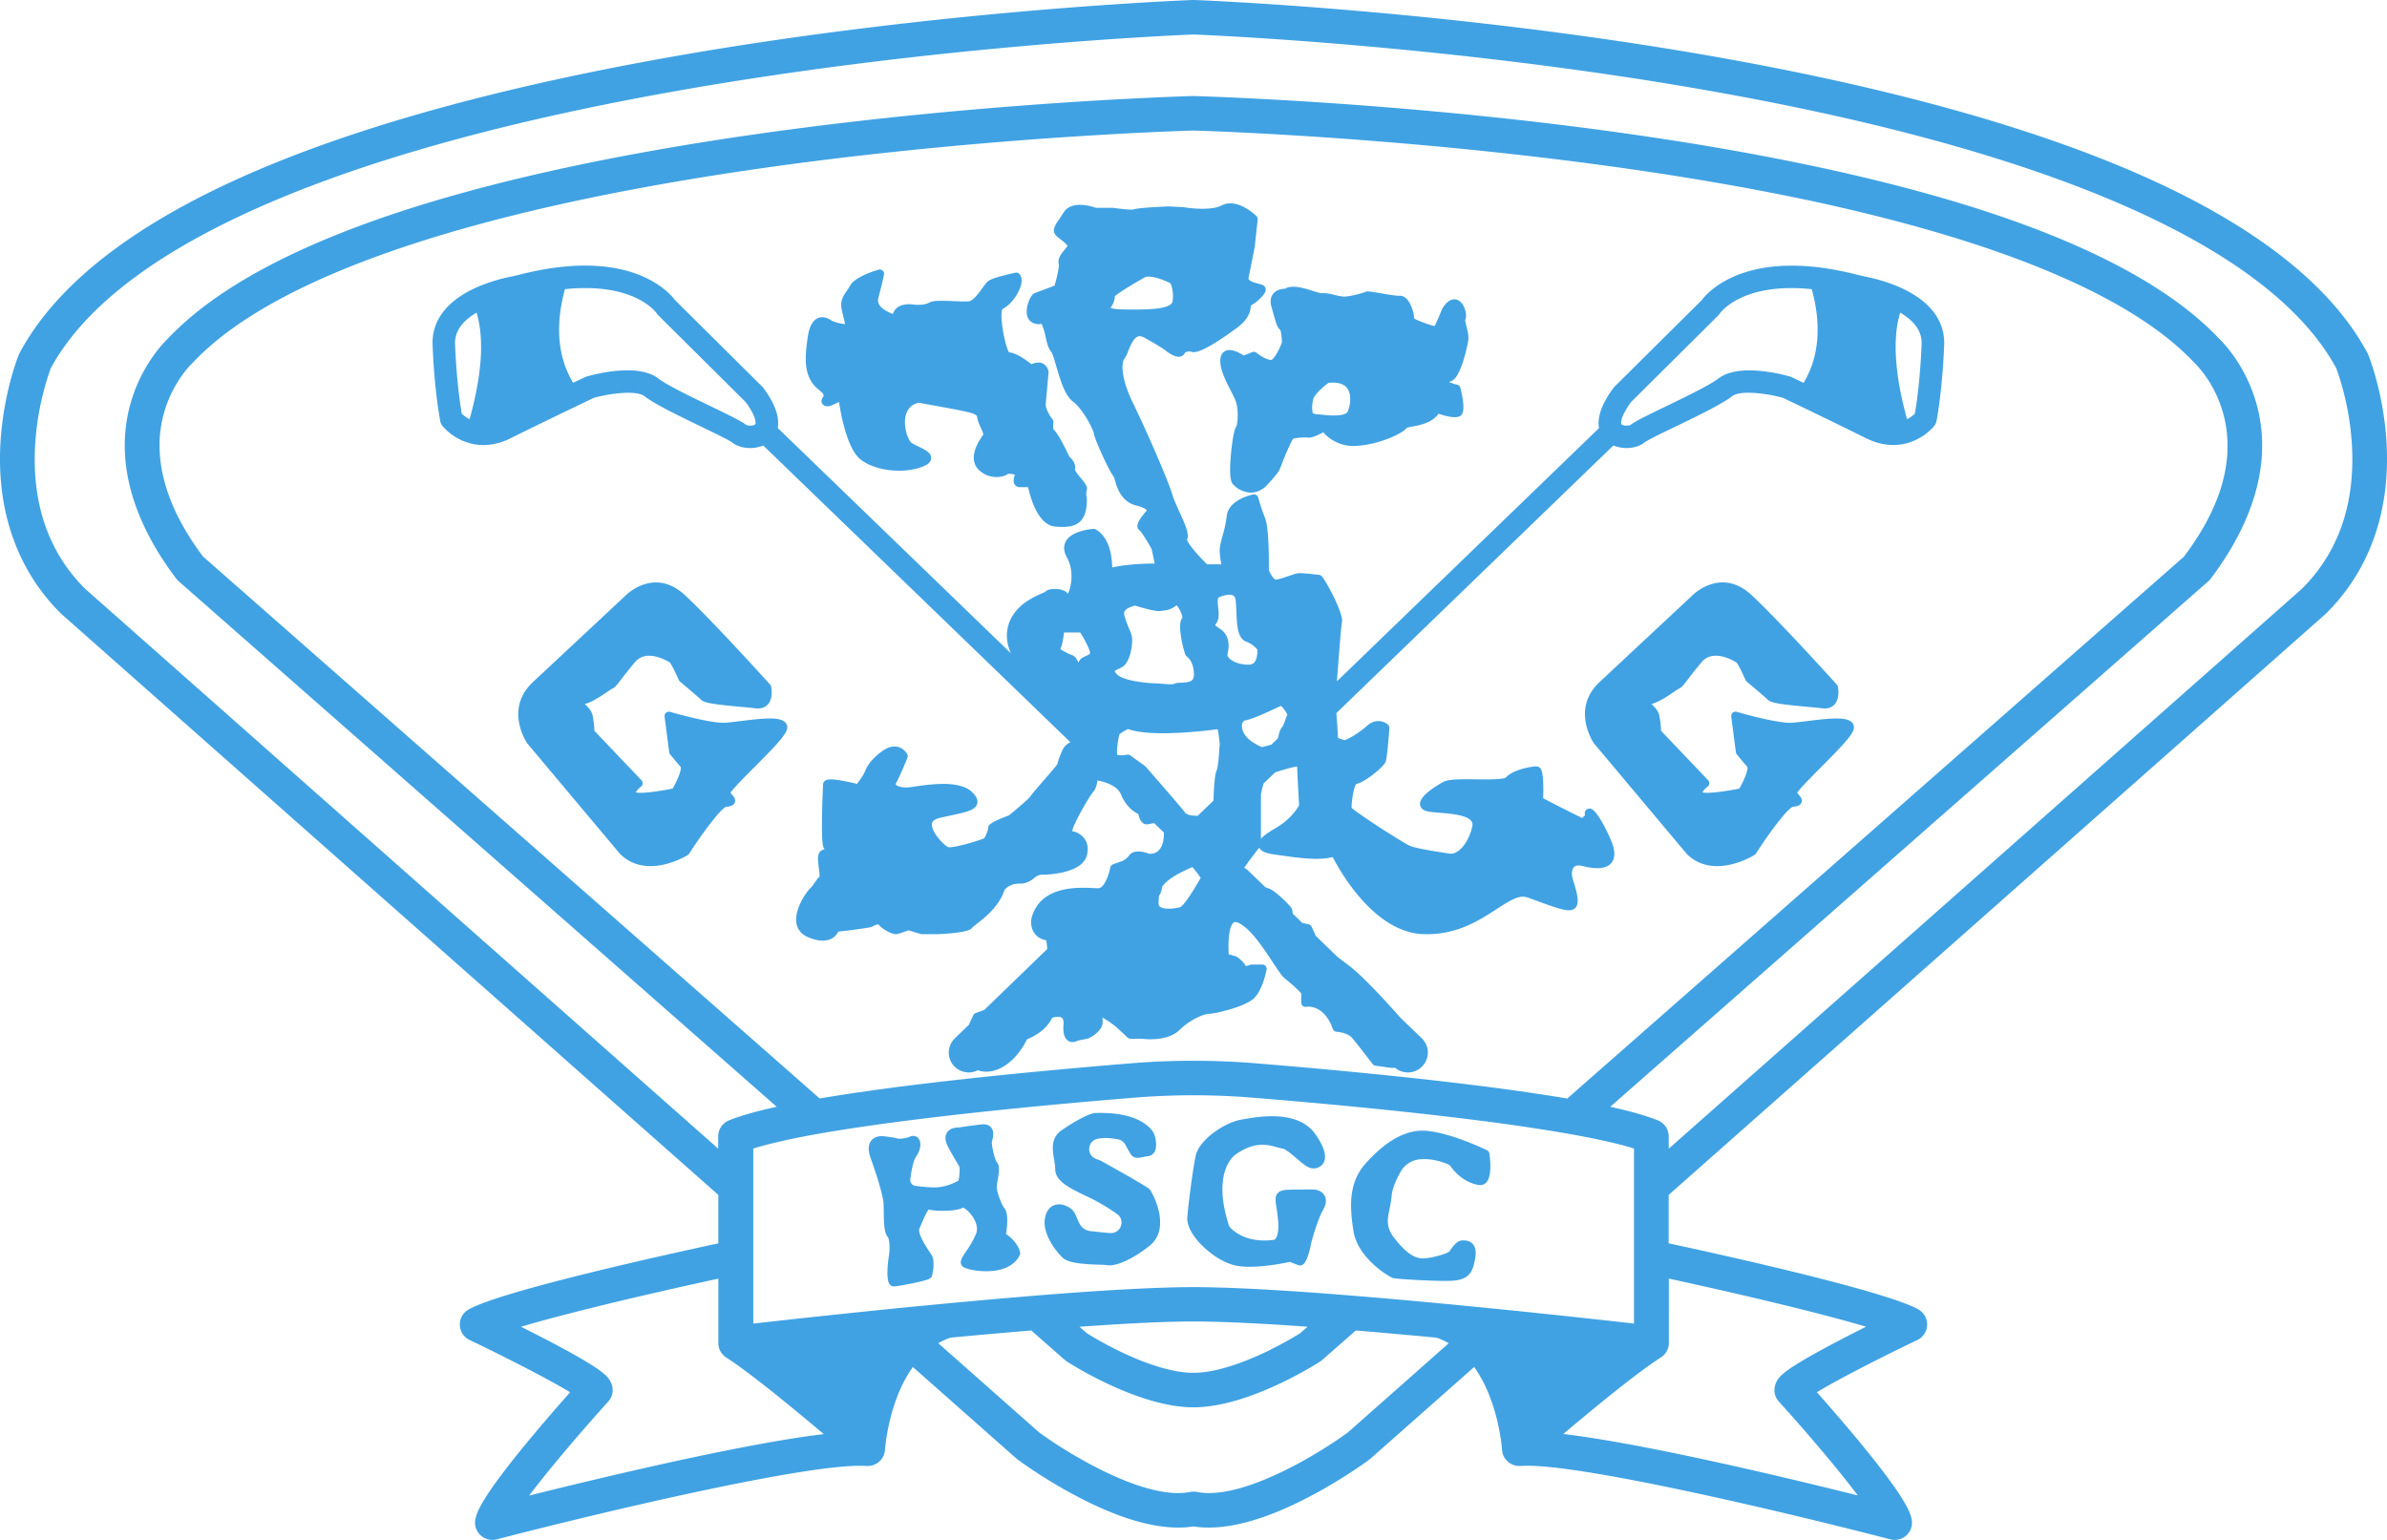
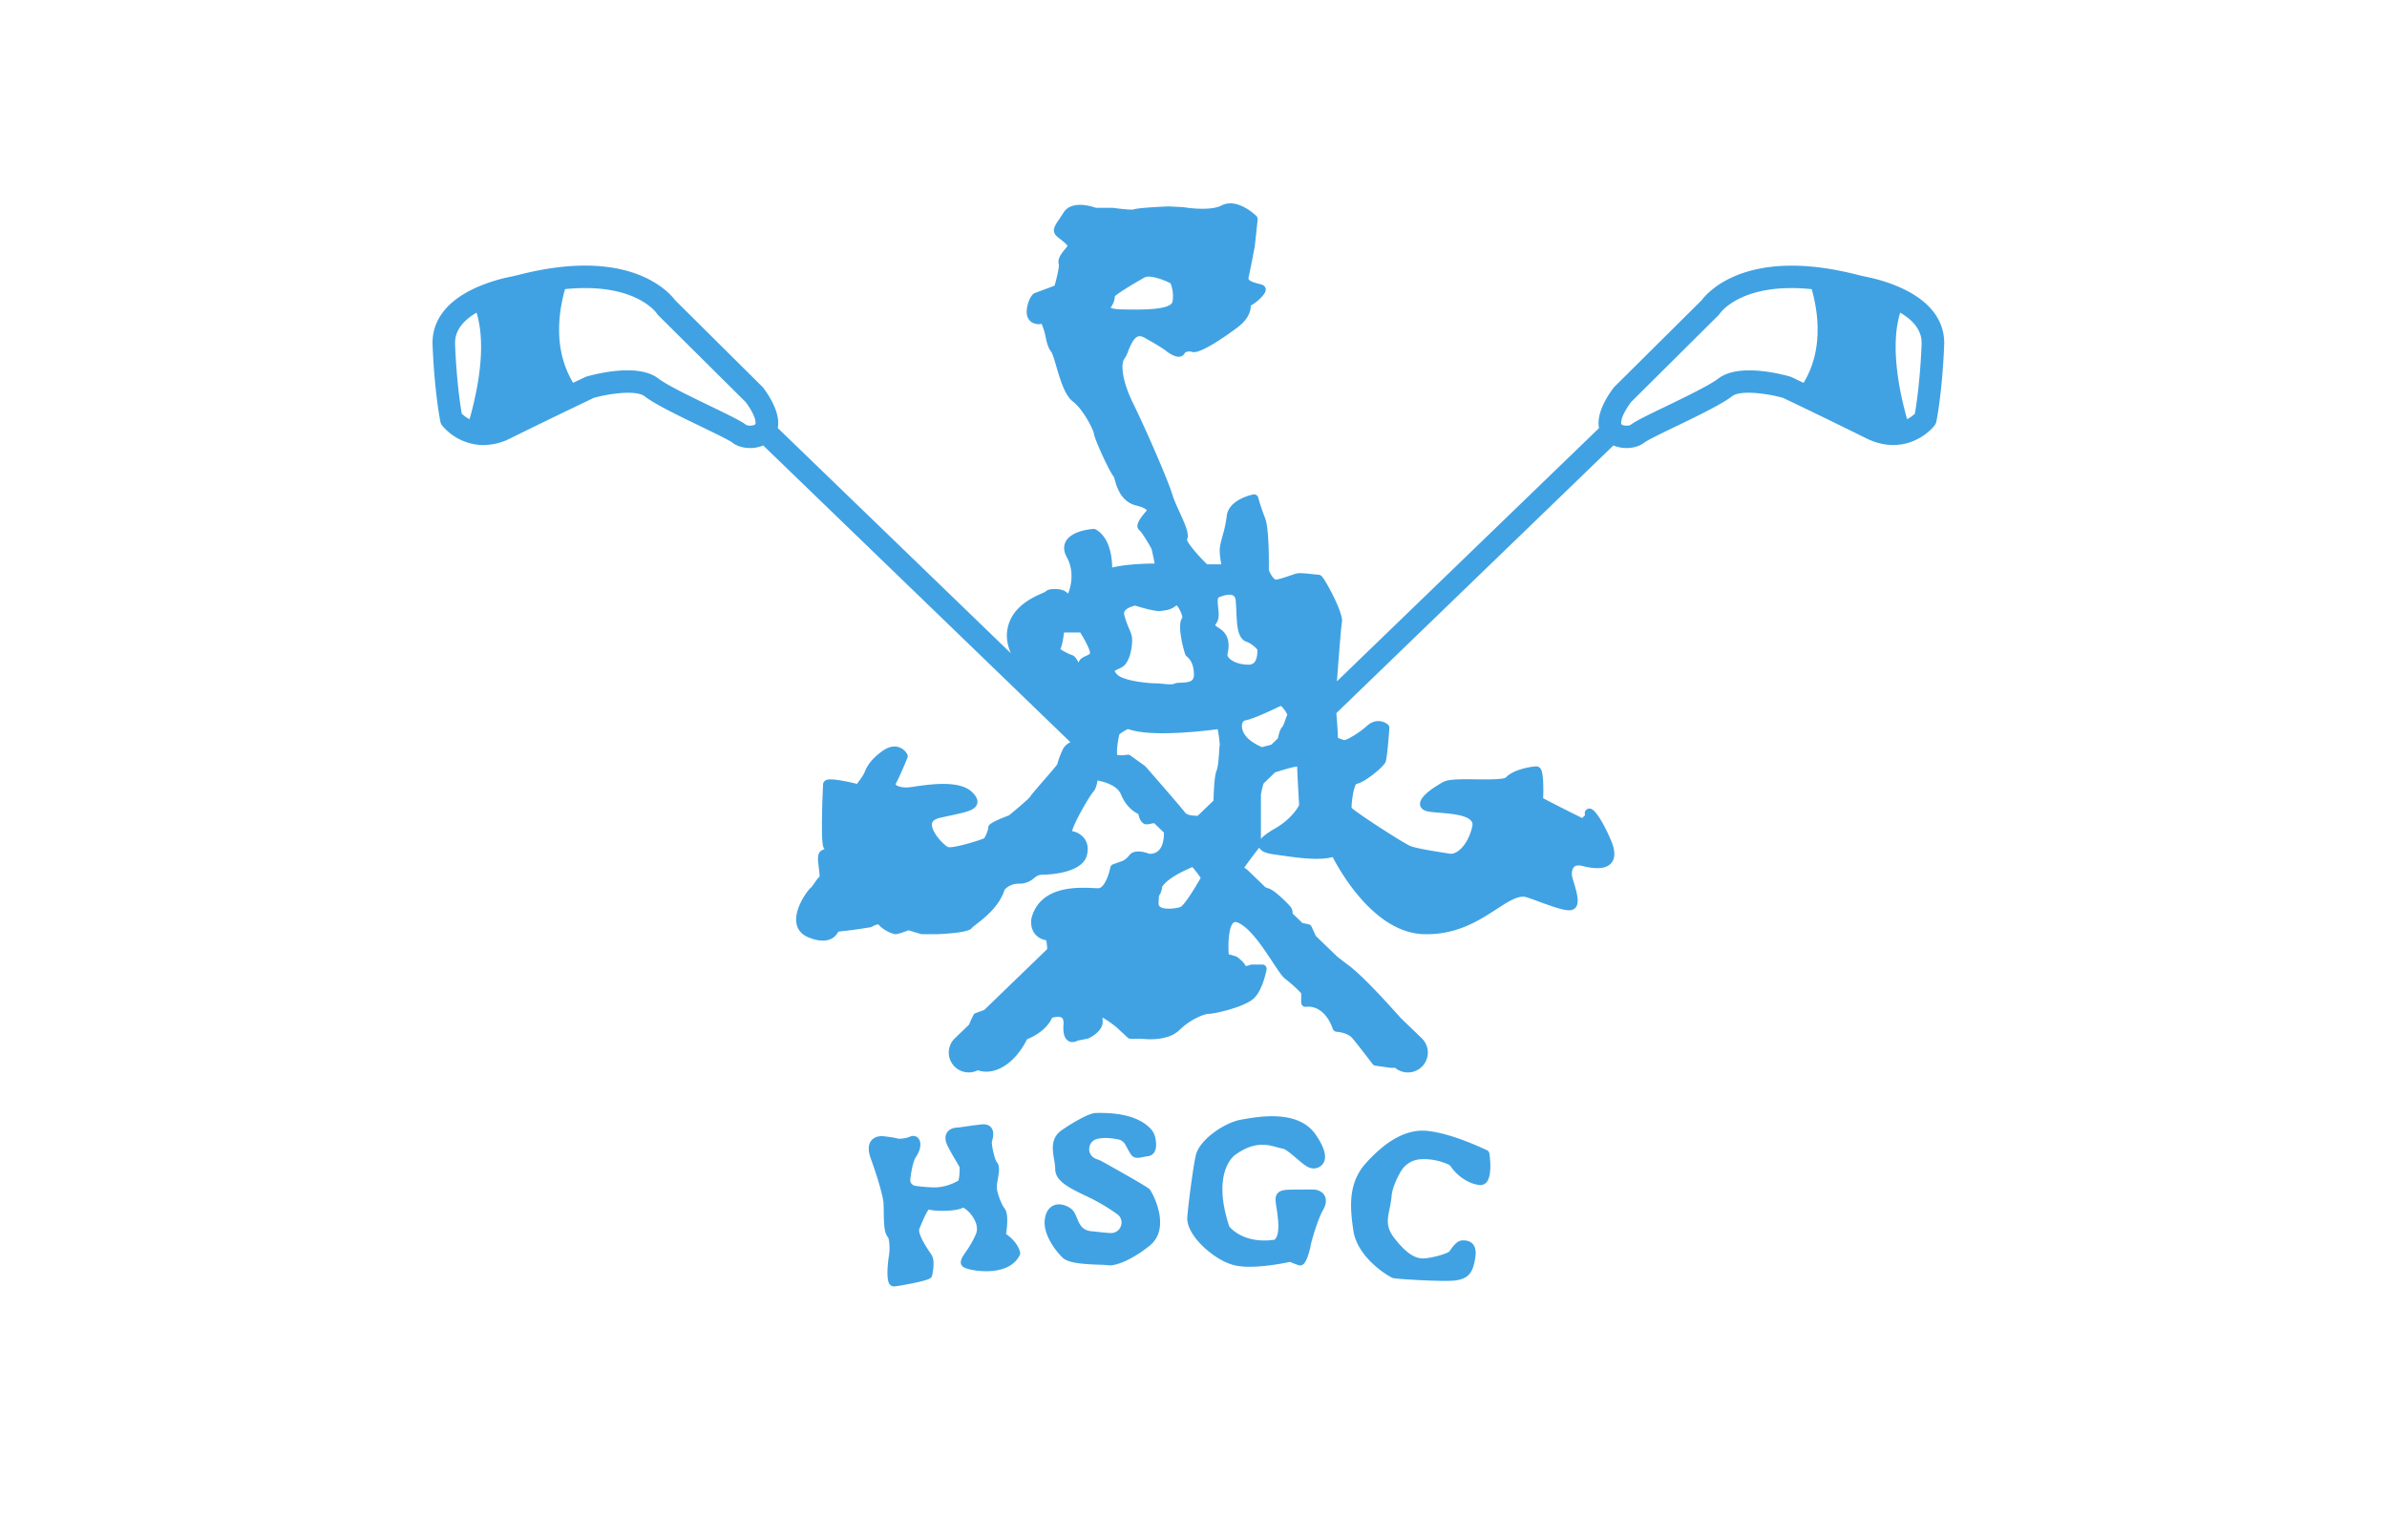
<svg xmlns="http://www.w3.org/2000/svg" width="93" height="60" fill="none">
  <path fill="#40A2E3" d="M34.431 47.183a6.625 6.625 0 0 0-.008-.296h.001c-.018-.272-.223-.99-.497-1.746-.114-.313-.105-.551.026-.708.162-.193.428-.166.479-.16.075.008.409.045.539.088.06.02.319 0 .485-.074.121-.054.246-.028.325.066.132.156.092.455-.096.726-.087.125-.167.442-.219.87a.23.23 0 0 0 .198.256c.29.039.551.06.752.06.41 0 .767-.174.923-.264.04-.1.06-.444.046-.521-.006-.025-.06-.113-.11-.197l-.003-.006c-.077-.13-.193-.322-.337-.598-.118-.226-.13-.412-.037-.553.125-.189.38-.198.461-.196l.043-.007c.15-.021.548-.08.84-.112.162-.018.286.02.368.113.14.16.079.396.042.538l-.004.016c-.027.13.108.706.188.8.13.15.086.402.04.668l-.003.018c-.018.106-.037.213-.037.288 0 .214.184.683.308.84.15.19.099.694.053.99.478.326.546.702.549.719.005.035 0 .07-.015.101-.14.284-.397.475-.766.568-.581.146-1.288 0-1.43-.102-.21-.148-.054-.376.096-.595l.003-.005a3.68 3.68 0 0 0 .39-.687c.093-.227.002-.461-.091-.618-.14-.236-.334-.382-.413-.41-.268.154-1.064.15-1.335.074-.088.092-.228.423-.298.589l-.065.153c-.04.09 0 .328.419.945.024.035.043.063.055.084.157.246.023.791.021.796-.027.109-.068.162-.751.305-.247.052-.64.124-.741.124a.206.206 0 0 1-.16-.077c-.176-.212-.037-1.082-.036-1.091.047-.235.033-.676-.042-.76-.136-.155-.15-.502-.156-1.012ZM41.413 49.015c.232.203.8.24 1.413.262a3.674 3.674 0 0 1 .4.027c.32 0 .92-.247 1.566-.768.84-.675.143-2.006.01-2.184-.03-.039-.08-.104-1.877-1.106a.83.83 0 0 0-.127-.056 1.343 1.343 0 0 1-.13-.052.397.397 0 0 1-.229-.407.4.4 0 0 1 .307-.355c.27-.067.596-.026.823.02a.406.406 0 0 1 .276.206c.105.195.175.317.214.374.121.18.302.143.462.11l.01-.002c.057-.011.121-.025.198-.035a.33.33 0 0 0 .233-.138c.088-.122.104-.316.051-.575a.745.745 0 0 0-.194-.368c-.407-.42-1.104-.622-2.073-.603H42.7c-.29 0-.999.438-1.333.669-.44.305-.362.768-.299 1.14l.002.009c.021.13.042.253.042.363 0 .471.536.732 1.156 1.032a7.485 7.485 0 0 1 1.255.727.392.392 0 0 1 .15.46.4.4 0 0 1-.407.278c-.14-.005-.292-.022-.44-.039h-.008l-.126-.014a7.575 7.575 0 0 0-.16-.016c-.371-.032-.468-.264-.57-.51-.061-.146-.119-.284-.236-.371-.168-.126-.431-.224-.667-.129-.132.054-.3.19-.35.53-.099.658.54 1.376.704 1.519v.002ZM48.695 49.358c-.214 0-.42-.017-.594-.058-.388-.093-.848-.368-1.23-.736-.414-.398-.637-.813-.612-1.139.042-.552.254-2.161.345-2.462.175-.586 1.111-1.225 1.755-1.338l.056-.01h.003c.65-.115 2.164-.382 2.836.584.359.515.458.9.293 1.141a.452.452 0 0 1-.481.17c-.146-.033-.303-.163-.549-.373-.181-.156-.43-.368-.553-.386-.063-.009-.13-.028-.208-.05l-.01-.002h-.001c-.35-.1-.878-.248-1.639.312-.005.003-.233.171-.372.59-.13.395-.206 1.093.163 2.192.092.109.612.659 1.709.518h.006l.005-.002h.014c.064-.013.214-.17.166-.746a6.71 6.71 0 0 0-.064-.51l-.001-.005c-.04-.255-.066-.424.044-.552.118-.137.324-.144.651-.144H50.482l.039-.001c.373-.005.638-.007.714.002.13.014.296.085.377.241.078.153.056.34-.067.557-.223.392-.46 1.26-.476 1.357.002-.009.002-.016.002-.02 0 .047-.124.652-.301.778a.2.2 0 0 1-.181.03 7.566 7.566 0 0 1-.334-.129c-.202.045-.92.19-1.56.19ZM54.26 49.794c.124.039 1.36.114 2.046.114.094 0 .178-.001.247-.005.725-.032.84-.389.923-.888.04-.244.011-.42-.09-.54-.126-.146-.31-.146-.399-.146-.202 0-.359.2-.5.407l-.004.005-.003.003-.004.007-.004.005-.007.01c-.068.056-.432.195-.883.257-.348.048-.694-.066-1.252-.776-.339-.432-.277-.733-.191-1.148.031-.154.064-.314.079-.493.027-.328.21-.704.359-.962a.951.951 0 0 1 .745-.473c.486-.04.902.108 1.107.2a.222.222 0 0 1 .093.076c.264.39.712.681 1.117.726.101.011.195-.023.266-.095.234-.241.152-.93.122-1.136a.168.168 0 0 0-.097-.128l-.03-.014c-.376-.171-1.374-.626-2.247-.732-.786-.096-1.58.309-2.426 1.24-.709.777-.635 1.73-.498 2.641.163 1.09 1.42 1.81 1.53 1.845Z" />
  <path fill="#40A2E3" fill-rule="evenodd" d="M17.237 16.593a.435.435 0 0 1-.086-.185l.003-.003c-.01-.046-.227-1.14-.3-2.962-.028-.675.258-1.617 1.777-2.272a6.511 6.511 0 0 1 1.255-.388c.117-.024.232-.05.342-.078.478-.123.945-.215 1.387-.274 3.239-.435 4.472.977 4.686 1.263l3.4 3.375c.016.015.03.032.043.05.286.383.663 1.015.558 1.558l9.078 8.772c-.12-.29-.177-.577-.14-.864.12-.927 1.003-1.313 1.38-1.478.036-.016.078-.034.102-.046.085-.1.269-.117.42-.11.22.007.382.072.466.18.107-.214.268-.856-.04-1.41-.161-.29-.112-.503-.041-.63.232-.419.99-.477 1.075-.482a.17.17 0 0 1 .096.023c.546.317.629 1.085.634 1.481.537-.132 1.292-.153 1.655-.156-.054-.27-.106-.519-.119-.56-.037-.093-.375-.652-.464-.726a.21.21 0 0 1-.088-.152c-.015-.136.11-.348.368-.631-.016-.03-.102-.116-.4-.187-.611-.145-.774-.731-.852-1.012l-.006-.022a2.707 2.707 0 0 0-.023-.074.18.18 0 0 1 0 0 .152.152 0 0 0-.002-.007c-.207-.254-.747-1.47-.775-1.663-.028-.2-.432-.98-.824-1.278-.317-.241-.493-.844-.65-1.377l-.001-.006c-.068-.231-.144-.49-.195-.555-.125-.16-.17-.361-.217-.573a2.354 2.354 0 0 0-.155-.51l-.002-.004-.001-.004a.481.481 0 0 1-.27-.01c-.19-.054-.304-.216-.31-.443-.008-.25.137-.685.328-.75.084-.03.566-.21.758-.283.099-.342.186-.735.166-.825-.065-.227.102-.428.248-.606.034-.04.066-.079.093-.115-.032-.07-.203-.203-.279-.262l-.007-.006a1.773 1.773 0 0 1-.147-.123c-.202-.2-.06-.41.105-.652l.017-.024a8.22 8.22 0 0 0 .153-.233c.31-.494 1.09-.248 1.26-.187h.649c.007 0 .015 0 .023.002.313.044.7.08.784.064.12-.045.576-.085 1.356-.12h.016l.572.027.021.003c.28.05 1.087.134 1.467-.064.619-.324 1.336.377 1.366.407a.168.168 0 0 1 .05.137l-.11 1.024-.001.014-.001.006c-.016.084-.166.876-.245 1.226-.02.09.097.159.404.236.07.018.12.03.159.05a.197.197 0 0 1 .107.206c-.023.173-.372.484-.58.589-.008.162-.032.491-.535.866-.428.317-1.453 1.045-1.753.941-.106-.036-.257-.01-.288.051a.247.247 0 0 1-.17.132c-.19.041-.443-.131-.577-.238-.004-.003-.173-.139-.817-.496-.103-.058-.187-.074-.258-.049-.174.061-.3.371-.383.576a1.197 1.197 0 0 1-.151.304c-.103.123-.152.707.347 1.726.499 1.015 1.362 2.997 1.53 3.558.057.192.17.44.28.68.248.544.387.871.288 1.075.032.137.376.559.782.957h.558a2.894 2.894 0 0 1-.065-.533c0-.166.053-.363.115-.59l.003-.01a4.58 4.58 0 0 0 .154-.738c.067-.657.994-.842 1.033-.85a.17.17 0 0 1 .196.122l.001.006c.014.05.117.42.264.784.163.405.152 1.764.148 2.03.07.19.206.39.29.375.169-.03.372-.1.536-.157l.02-.006c.108-.037.194-.067.255-.079.11-.021.347.001.646.034.073.008.156.017.176.017.09 0 .145.067.166.093.155.188.827 1.418.76 1.753-.03.148-.12 1.27-.195 2.307l10.21-9.864c-.106-.544.272-1.176.558-1.56a.422.422 0 0 1 .042-.049l3.4-3.375c.214-.287 1.447-1.697 4.686-1.264.442.06.91.152 1.388.275.11.028.224.054.341.078.249.05.743.166 1.256.388 1.518.655 1.804 1.597 1.777 2.271-.074 1.822-.29 2.917-.3 2.963a.434.434 0 0 1-.086.185c-.048.06-.496.6-1.285.722-.103.016-.209.024-.314.024-.348 0-.703-.088-1.057-.264a243.02 243.02 0 0 0-3.239-1.574c-.624-.174-1.659-.31-1.978-.065-.406.314-1.305.748-2.176 1.17l-.02.009h-.002c-.496.24-1.104.534-1.223.628-.172.137-.43.214-.698.214-.172 0-.349-.033-.508-.102L52.065 27.786c.05.594.06.845.06.958.056.031.17.074.257.094.111-.017.558-.267.869-.55.348-.317.692-.174.825-.055a.17.17 0 0 1 .056.137c-.025.348-.09 1.174-.148 1.318-.08.198-.816.803-1.14.857-.109.108-.192.735-.184.931.239.227 1.953 1.333 2.264 1.476.22.1.938.212 1.336.274h.001l.039.006.058.01h.004l.128.02c.235.038.673-.263.867-1.035.032-.128-.001-.194-.03-.232-.173-.242-.819-.294-1.246-.328-.243-.02-.435-.035-.549-.079-.168-.064-.202-.183-.206-.248-.018-.228.281-.519.889-.864.205-.116.627-.12 1.3-.11.392.005 1.05.013 1.159-.075.288-.318 1.021-.43 1.182-.43.044 0 .152.016.206.168.053.148.066.453.067.683a4.77 4.77 0 0 1-.008.388c.246.135.99.51 1.521.773l.116-.114-.004-.013a.182.182 0 0 1 .11-.23c.124-.044.239.037.41.287.104.15.27.43.48.91.183.42.19.72.022.916-.187.218-.551.255-1.115.115-.151-.038-.26-.028-.326.028-.08.07-.102.22-.09.337.007.055.043.175.077.291.127.424.27.904-.04 1.04-.189.084-.55-.025-1.34-.316-.221-.082-.472-.175-.54-.182-.3-.034-.647.191-1.088.477l-.004.003c-.695.45-1.559 1.01-2.831.977-1.907-.05-3.242-2.398-3.557-3.006-.533.15-1.412.023-2.013-.064l-.233-.033c-.273-.037-.532-.096-.616-.269-.09.116-.378.483-.583.782a.781.781 0 0 1 .161.12l.667.643c.046.018.086.033.115.041.256.073.805.642.876.735a.462.462 0 0 1 .068.248l.38.368.239.049c.052.01.097.046.12.096l.161.357.832.804c.132.104.28.219.447.342.512.382 1.39 1.331 2.02 2.042l.832.803a.77.77 0 0 1 .015 1.093.777.777 0 0 1-1.059.053c-.113.009-.193 0-.193 0l-.572-.081a.169.169 0 0 1-.11-.066c-.007-.007-.572-.753-.797-1.016-.178-.209-.596-.238-.6-.238a.17.17 0 0 1-.15-.111c-.354-.985-1.023-.864-1.03-.863a.171.171 0 0 1-.14-.035.167.167 0 0 1-.063-.13V38.7a5.526 5.526 0 0 0-.61-.551c-.122-.089-.265-.302-.508-.67l-.001-.003c-.366-.554-.865-1.312-1.334-1.521-.117-.052-.162-.02-.178-.009-.188.134-.224.777-.192 1.236l.267.076a.161.161 0 0 1 .05.023c.085.06.272.202.345.36a.87.87 0 0 0 .176-.048.168.168 0 0 1 .063-.012h.407a.168.168 0 0 1 .166.199c-.015.079-.155.783-.481 1.107-.349.347-1.542.616-1.776.616-.17 0-.723.22-1.13.624-.464.461-1.346.363-1.471.346h-.44a.17.17 0 0 1-.117-.046l-.429-.4a4.26 4.26 0 0 0-.546-.38c-.001.029 0 .07.004.134.027.4-.493.65-.553.676a.17.17 0 0 1-.037.013l-.377.074c-.096.055-.237.088-.361.02-.211-.12-.214-.428-.197-.65.007-.091 0-.21-.067-.26-.085-.061-.262-.032-.377.002-.231.505-.781.76-.977.837-.336.668-.82 1.116-1.335 1.234-.085.02-.17.029-.253.029-.115 0-.226-.018-.33-.055a.783.783 0 0 1-.912-.15.77.77 0 0 1 .015-1.093l.556-.536c.075-.188.145-.326.168-.37a.166.166 0 0 1 .091-.08l.331-.12 2.452-2.37a1.67 1.67 0 0 0-.038-.348.694.694 0 0 1-.447-.257c-.193-.255-.131-.575-.124-.61l.003-.01c.349-1.252 1.793-1.184 2.41-1.155l.036.002h.001c.06.002.113.005.153.005.213 0 .404-.481.466-.807a.17.17 0 0 1 .11-.127l.373-.133a.716.716 0 0 0 .252-.211c.192-.267.646-.118.779-.066.045.005.201.01.335-.096.142-.113.222-.319.239-.613l.002-.069v-.047l-.379-.366a1.902 1.902 0 0 0-.135.023h-.003c-.107.021-.185.036-.26-.001-.13-.066-.192-.239-.22-.38-.165-.077-.477-.279-.675-.76-.148-.358-.652-.496-.916-.545-.024.155-.072.345-.166.44-.143.16-.753 1.204-.823 1.533a.76.76 0 0 1 .485.297c.087.123.173.338.087.656-.201.735-1.654.744-1.716.744-.168 0-.241.057-.342.135a.839.839 0 0 1-.581.215.744.744 0 0 0-.565.235c-.198.644-.78 1.097-1.096 1.341l-.003.003c-.064.05-.136.105-.155.127-.045.07-.156.206-1.378.263h-.578a.172.172 0 0 1-.049-.007l-.487-.146c-.258.101-.425.152-.496.152-.146 0-.532-.19-.674-.384h-.003a.631.631 0 0 0-.24.09.17.17 0 0 1-.061.023 17.85 17.85 0 0 1-.95.137 4.48 4.48 0 0 0-.31.038.59.59 0 0 1-.254.266c-.227.122-.532.107-.907-.046-.275-.112-.438-.313-.473-.583-.073-.563.452-1.267.566-1.352.034-.025.096-.116.143-.184l.001-.002.008-.012c.062-.09.121-.175.185-.227.01-.042-.006-.186-.025-.339l-.025-.223c-.034-.31.033-.454.242-.514l.004-.001.004-.001a.326.326 0 0 1-.043-.067c-.126-.25-.019-2.463-.015-2.48a.195.195 0 0 1 .09-.128c.052-.034.188-.119 1.23.132.09-.122.223-.305.27-.398l.003-.007.003-.005.01-.023.016-.038c.078-.179.196-.449.67-.797.22-.16.428-.218.62-.172a.58.58 0 0 1 .366.287.167.167 0 0 1 .006.138c-.011.028-.277.687-.443.989-.02.037-.014.048-.01.053.045.065.265.139.547.104a4.394 4.394 0 0 0 .168-.023l.019-.003c.608-.089 1.74-.254 2.228.206.115.11.262.276.21.464-.07.248-.4.32-.998.449-.139.03-.291.062-.454.1-.297.07-.308.2-.312.244-.025.316.476.83.627.893.18.063 1.202-.248 1.407-.34.055-.061.154-.325.161-.4 0-.1 0-.19.807-.493.354-.29.758-.64.817-.717.038-.067.165-.217.549-.66.2-.231.473-.547.509-.605a.193.193 0 0 0 .013-.033l.014-.048.001-.004c.024-.083.06-.21.184-.484a.609.609 0 0 1 .289-.291l.016-.01-11.967-11.561c-.16.068-.335.101-.507.101-.268 0-.526-.077-.698-.213-.12-.095-.74-.395-1.239-.635l-.006-.003c-.87-.42-1.77-.855-2.176-1.17-.32-.245-1.355-.108-1.978.066l-.185.089-.58.279c-.701.337-1.7.82-2.475 1.205a2.362 2.362 0 0 1-1.057.265 2.05 2.05 0 0 1-.313-.025 2.137 2.137 0 0 1-1.285-.722Zm24.22 8.05c-.046.361-.098.549-.142.65.11.078.344.199.45.23.095.029.18.128.255.296.041-.15.187-.216.296-.264.12-.055.153-.077.153-.11 0-.124-.19-.496-.382-.802h-.63Zm8.503 3.678c.036-.037.094-.204.122-.285.03-.084.05-.143.073-.187a.999.999 0 0 0-.252-.347c-.28.136-1.074.512-1.37.563-.06.01-.1.041-.124.1-.044.103-.03.29.1.476.17.246.53.415.66.47l.364-.096.258-.25c.034-.18.087-.363.17-.444Zm-3.715-2.738a.289.289 0 0 1-.054-.057v.001c-.03-.043-.367-1.175-.126-1.454.01-.108-.128-.4-.226-.49-.195.17-.394.195-.556.215a2.284 2.284 0 0 0-.068.009c-.2.028-.762-.139-.986-.21-.11.023-.327.09-.406.211-.019.03-.042.079-.017.166.07.253.136.407.189.53.048.112.085.2.105.31.04.222-.038.997-.395 1.186a1.168 1.168 0 0 1-.072.037l-.034.016-.013.006a.855.855 0 0 0-.159.086.472.472 0 0 0 .096.132c.232.25 1.196.35 1.56.35.055 0 .126.008.208.016h.005c.123.012.373.037.444.002.074-.037.164-.04.279-.045h.003c.364-.015.494-.064.494-.318 0-.458-.196-.632-.27-.698l-.002-.001Zm1.253 3.707c.01-.155.015-.222.027-.267a5.763 5.763 0 0 0-.082-.611c-.595.079-2.615.314-3.494-.006a1.764 1.764 0 0 0-.337.205c-.07.287-.116.684-.081.806.142.025.318.002.378-.01a.172.172 0 0 1 .132.029l.562.405c.01.007.02.016.028.025l.029.033c.205.234 1.382 1.58 1.51 1.76.064.088.25.118.33.118h.014l.003.001c.049.005.1.008.145.01l.617-.595c.011-.422.041-.991.12-1.17.061-.14.085-.51.1-.733Zm1.49-3.979a1.083 1.083 0 0 0-.438-.313V25c-.333-.133-.354-.609-.38-1.16l-.002-.052c-.006-.124-.012-.252-.023-.377-.012-.156-.075-.193-.096-.205-.139-.082-.42.01-.508.049a.237.237 0 0 1-.03.01c-.071.017-.082.103-.05.4v.003c.024.219.049.444-.067.608a.264.264 0 0 0-.047.087.74.74 0 0 0 .121.093c.033.022.07.047.106.074.186.138.38.414.253.942-.004.019-.017.076.045.153.104.132.39.273.768.273.096 0 .168-.025.221-.079.062-.063.135-.203.127-.508Zm-3.843 9.772-.005.108h.001c-.005.08.023.114.052.136.15.119.564.085.793.016.05-.02.231-.167.758-1.074l.02-.034c.005-.01.01-.02.016-.028a3.681 3.681 0 0 0-.325-.422c-.71.306-1.028.544-1.176.766a.764.764 0 0 1-.122.353c-.006.058-.01.118-.012.18Zm-1.877-23.097c.035.02.142.064.435.069l.06.001h.009c.653.012 1.853.033 1.91-.308a1.297 1.297 0 0 0-.078-.71c-.325-.166-.826-.334-1.015-.224-.472.265-1.015.6-1.156.73.008.16-.088.33-.123.387a.135.135 0 0 1-.023.03.15.15 0 0 0-.019.025Zm5.859 18.975v1.725c.096-.118.272-.245.543-.401.627-.361.883-.795.945-.913l-.025-.442-.002-.033-.003-.06c-.012-.209-.04-.716-.047-.972-.176.018-.556.135-.755.197h-.002l-.102.032-.448.432a3.27 3.27 0 0 0-.104.435Zm25.479-14.843c.056-.324.205-1.294.262-2.707v-.001c.02-.481-.261-.893-.836-1.229v.003l-.001.001-.001.004-.009.03a3.389 3.389 0 0 0-.038.141l-.004.018a3.874 3.874 0 0 0-.022.096l-.01.051a2.394 2.394 0 0 0-.02.105l-.003.016a3.518 3.518 0 0 0-.026.172l-.002.016v.003l-.002.013-.002.02-.004.035-.007.064a.783.783 0 0 0-.002.027l-.001.016-.001.01-.008.1v.014l-.001.013v.002l-.001.01-.001.018-.005.106v.016l-.002.032a9.3 9.3 0 0 0-.002.153v.155l.002.028v.028c0 .033.002.065.003.098v.005l.002.029v.017l.001.013.006.105.002.027.002.026.004.051.003.043.005.06.003.027.003.03.004.048.001.01.002.017.001.013.008.067.011.1.004.036a1.193 1.193 0 0 0 .011.084l.003.02.003.024.004.027a.855.855 0 0 0 .004.027l.021.142.001.006.001.006.002.014a4.435 4.435 0 0 0 .03.18l.003.013a27.042 27.042 0 0 0 .023.123l.002.01a.99.99 0 0 1 .003.017l.006.031.005.023.002.014.003.013.003.016.007.037.003.015.027.126a.938.938 0 0 0 .004.02l.014.06v.002l.006.028.012.05.006.026.005.02.022.096.012.05a4.382 4.382 0 0 0 .023.091l.004.014.003.014a.864.864 0 0 0 .005.017l.03.119.002.006v.004l.001.002v.001l.022.08v.002a5.641 5.641 0 0 1 .023.082l.008.026v.005l.01.03c.138-.07.241-.156.303-.214Zm-7.66-3.828-3.4 3.378c-.423.578-.4.832-.371.865.055.06.271.068.35.025.19-.148.634-.365 1.398-.733l.014-.007c.751-.364 1.68-.813 2.012-1.069.794-.612 2.47-.17 2.799-.075a.516.516 0 0 1 .067.026l.455.218.019-.033.02-.035.022-.038.068-.127.003-.008a3.215 3.215 0 0 0 .058-.12c.006-.011.01-.022.015-.034l.005-.01c.013-.027.025-.056.037-.085l.01-.025.002-.005.002-.006.002-.005.004-.008.011-.03.006-.015.014-.037.019-.05.028-.083.004-.014.004-.01.007-.024.02-.067.008-.029.01-.034.016-.058c.007-.024.013-.049.018-.073l.005-.02a3.147 3.147 0 0 0 .029-.134l.004-.02a3.014 3.014 0 0 1 .016-.089l.004-.026a.933.933 0 0 1 .003-.022l.013-.085.006-.047.01-.088.001-.012.001-.009.001-.006.002-.016.008-.103v-.01a.2.2 0 0 0 .001-.007v-.011l.008-.13v-.077l.001-.018v-.165a.94.94 0 0 1 0-.045l-.004-.083-.002-.045-.005-.087-.001-.019-.001-.008v-.013a4.943 4.943 0 0 0-.01-.105v-.019a5.008 5.008 0 0 0-.008-.067l-.006-.058-.002-.013a.298.298 0 0 0-.002-.013l-.004-.03a3.362 3.362 0 0 0-.009-.066l-.006-.04a3.444 3.444 0 0 0-.007-.052l-.002-.006-.001-.01v-.002l-.003-.012a.622.622 0 0 1-.003-.02v-.002l-.004-.021-.014-.078a.753.753 0 0 0-.008-.042l-.005-.029-.005-.022-.006-.03-.007-.036-.023-.103v-.004l-.002-.004v-.003a5.544 5.544 0 0 0-.028-.114l-.002-.009-.003-.012-.002-.007a3.118 3.118 0 0 0-.021-.083l-.01-.037-.004-.015-.003-.01-.005-.019c-2.703-.278-3.55.904-3.585.955a.379.379 0 0 1-.056.068Zm-41.294 0a.44.44 0 0 1-.059-.072v-.002c-.032-.047-.879-1.227-3.58-.95l-.013.043-.01.038-.01.041-.007.025a.51.51 0 0 0-.011.045 5.253 5.253 0 0 0-.017.071l-.005.02-.005.023-.002.004a.075.075 0 0 0-.001.007l-.022.103a.403.403 0 0 0-.004.018l-.004.018a16.805 16.805 0 0 0-.022.117l-.002.006-.014.077a.947.947 0 0 0-.007.044l-.013.08-.006.041a4.556 4.556 0 0 0-.013.096l-.002.014a7.585 7.585 0 0 0-.017.157l-.008.105-.001.012v.008l-.002.02a4.21 4.21 0 0 0-.005.086l-.002.027v.018l-.003.084-.001.017v.158a3.308 3.308 0 0 0 .002.106v.023l.006.13.002.029a2.554 2.554 0 0 0 .011.124l.002.022.01.087.004.029.002.019a1.806 1.806 0 0 0 .02.133l.017.088.003.022.005.021a3.144 3.144 0 0 0 .063.263l.01.034.028.096.015.046.028.085.003.006.007.018.009.025.024.064.008.018.01.024a1.185 1.185 0 0 0 .046.111l.02.043a4.065 4.065 0 0 0 .129.255l.022.039.009.015a3.777 3.777 0 0 0 .03.052l.455-.217a.477.477 0 0 1 .068-.026c.328-.095 2.004-.538 2.798.075.335.258 1.272.711 2.027 1.075.763.369 1.206.586 1.396.734.08.042.296.036.351-.026.03-.032.052-.287-.37-.863l-3.402-3.378Zm-7.082-.1-.002-.008-.002.001c-.575.336-.856.748-.836 1.229.057 1.418.205 2.384.261 2.707.062.057.165.143.303.214l.018-.062.01-.035.01-.04.025-.09.002-.01.007-.028.007-.024a11.63 11.63 0 0 0 .028-.113l.005-.018.006-.023.012-.052c.003-.008.005-.017.006-.025l.007-.024.009-.04.014-.057.01-.045.032-.142.001-.007.002-.007.028-.13.01-.05.01-.055.005-.02.005-.024a1.828 1.828 0 0 0 .02-.108l.009-.047a11.1 11.1 0 0 0 .033-.191c0-.007.001-.013.003-.02l.006-.037a7 7 0 0 0 .02-.135l.003-.026c.006-.034.01-.068.015-.103l.007-.059.012-.102.005-.042.001-.014.007-.067.003-.026.003-.037.003-.027.005-.057.003-.034a6.645 6.645 0 0 0 .006-.088v-.017l.002-.01.004-.07v-.016l.002-.019.001-.035.001-.022v-.002a139.344 139.344 0 0 1 .006-.196v-.119a5.497 5.497 0 0 0-.003-.168l-.001-.032a5.492 5.492 0 0 0-.005-.107c0-.019-.002-.037-.004-.056l-.007-.1v-.004l-.005-.05a3.222 3.222 0 0 0-.016-.15 4.922 4.922 0 0 0-.055-.322l-.005-.022a6.986 6.986 0 0 0-.033-.146 4.067 4.067 0 0 0-.03-.109l-.002-.005-.007-.025Z" clip-rule="evenodd" />
-   <path fill="#40A2E3" d="M30.56 28.116c-.237-.187-.832-.13-1.711-.02-.23.029-.447.055-.595.064-.552.034-1.996-.38-2.135-.42l-.01-.003a.17.17 0 0 0-.217.183l.181 1.39a.168.168 0 0 0 .047.097c.043.053.204.25.39.463.068.084-.105.519-.303.855-.595.123-1.288.207-1.437.145a.794.794 0 0 1 .202-.22.167.167 0 0 0 .02-.249l-1.833-1.925a3.496 3.496 0 0 0-.075-.614c-.04-.177-.183-.322-.3-.431.3-.08.644-.315.885-.479l.007-.005c.065-.044.143-.097.168-.11.106-.037.184-.139.368-.378.123-.162.292-.382.533-.666.46-.54 1.292-.018 1.355.023.058.065.225.4.347.679.01.024.026.045.046.062.236.197.71.597.82.707.127.126.494.18 1.531.275l.017.001c.218.02.422.04.573.059.255.031.402-.063.48-.148.221-.239.14-.653.13-.7a.168.168 0 0 0-.039-.077c-.022-.025-2.247-2.49-3.323-3.488-1.151-1.067-2.21-.077-2.29 0l-3.648 3.408c-1.103 1.055-.212 2.355-.202 2.368a.075.075 0 0 0 .009.012l3.61 4.302c.005.005.009.01.014.013.36.345.776.458 1.17.458.766 0 1.448-.43 1.458-.437a.167.167 0 0 0 .05-.052c.54-.842 1.25-1.776 1.445-1.823.132-.012.277-.036.33-.163.05-.125-.035-.223-.096-.295a.97.97 0 0 1-.07-.088c.102-.166.566-.632.916-.983l.008-.007c1.001-1.005 1.309-1.354 1.286-1.585a.284.284 0 0 0-.111-.198h-.002ZM70.407 28.096c.88-.11 1.474-.168 1.71.02h.003a.283.283 0 0 1 .11.197c.024.231-.284.58-1.285 1.585-.35.352-.82.823-.924.99.02.03.046.061.07.089.062.07.146.169.096.294-.053.127-.198.151-.33.163-.195.047-.906.981-1.444 1.824a.166.166 0 0 1-.05.05c-.01.008-.693.439-1.46.439-.393 0-.81-.114-1.17-.458l-.012-.014-3.611-4.302-.01-.011c-.009-.014-.9-1.314.203-2.37l3.647-3.406c.08-.078 1.14-1.068 2.291-.001 1.076.998 3.301 3.464 3.323 3.489a.17.17 0 0 1 .04.077c.01.046.09.46-.131.7-.078.085-.225.179-.48.147-.15-.019-.355-.038-.573-.058l-.017-.002c-1.037-.095-1.404-.149-1.53-.275-.111-.11-.585-.51-.82-.707l-.006-.004a.182.182 0 0 1-.041-.058c-.122-.278-.288-.614-.347-.678-.063-.041-.895-.564-1.355-.024-.241.284-.41.504-.533.666-.184.24-.261.341-.368.379-.025.012-.103.066-.167.11l-.004.002-.004.003c-.241.164-.586.398-.884.479.116.11.259.254.299.431.055.25.07.497.074.614L66.55 30.4a.167.167 0 0 1-.02.25.794.794 0 0 0-.202.22c.15.062.843-.022 1.437-.145.198-.335.372-.771.304-.855-.186-.213-.348-.41-.39-.463l-.01-.011-.001-.002a.166.166 0 0 1-.036-.084l-.181-1.39a.17.17 0 0 1 .23-.179c.16.046 1.584.452 2.131.42.148-.01.366-.037.595-.065ZM31.915 15.196c.22.173.185.225.147.28-.027.04-.079.116-.046.212.015.043.05.1.14.13.125.041.254-.024.38-.086.041-.02.11-.055.155-.069a3.678 3.678 0 0 0 .002.017c.01.07.24 1.736.821 2.21.528.433 1.574.578 2.334.327.205-.068.417-.163.43-.356.014-.217-.222-.331-.496-.464l-.002-.001a2.88 2.88 0 0 1-.25-.13c-.133-.081-.337-.583-.252-1.028.058-.3.232-.484.519-.545.533.095 1.531.275 1.695.316l.077.017.036.009h.003c.148.032.452.097.463.205.014.142.08.287.143.428.037.081.096.214.098.265-.417.569-.487 1.05-.195 1.355a.98.98 0 0 0 .795.295c.062-.005.252-.028.355-.12a.95.95 0 0 1 .275.03v.002l-.002.003c-.04.13-.086.276 0 .39.043.06.112.093.194.093h.322c.089.407.386 1.482 1.056 1.536.094.007.192.014.29.014.248 0 .494-.04.671-.202.186-.171.273-.447.273-.869 0-.01 0-.02-.002-.03a.927.927 0 0 1-.015-.3c.074-.145-.04-.285-.214-.496-.076-.092-.214-.262-.232-.33.057-.237-.136-.439-.22-.513-.203-.427-.466-.938-.606-1.042-.025-.035-.032-.174-.016-.284a.165.165 0 0 0-.035-.13c-.08-.098-.28-.4-.262-.609l.1-1.114v-.003l.008-.095a.142.142 0 0 0 0-.04.427.427 0 0 0-.223-.31c-.124-.06-.272-.05-.442.027-.39-.303-.682-.456-.873-.46-.174-.284-.394-1.52-.249-1.698.315-.145.62-.584.71-.907.05-.182.036-.328-.04-.433a.17.17 0 0 0-.173-.067c-.199.043-.86.192-1.036.308-.078.052-.15.15-.249.287l-.005.008-.003.003c-.145.2-.361.498-.534.51-.133.01-.342.001-.564-.008-.502-.021-.818-.03-.97.057-.152.086-.362.086-.487.086a.922.922 0 0 1-.059-.006h-.007c-.176-.02-.501-.054-.715.136a.504.504 0 0 0-.145.225c-.183-.067-.427-.187-.53-.355a.32.32 0 0 1-.037-.26c.148-.575.206-.85.217-.905l.002-.01a.168.168 0 0 0-.051-.156.17.17 0 0 0-.162-.038c-.151.044-.919.28-1.106.62-.047.086-.093.153-.139.22l-.004.006c-.105.151-.204.294-.204.53 0 .129.042.291.083.448l.003.012c.022.087.054.21.062.285a1.752 1.752 0 0 1-.51-.13l-.008-.006c-.076-.051-.299-.201-.538-.097-.205.09-.334.328-.394.731-.125.845-.178 1.584.443 2.071v-.002Z" />
-   <path fill="#40A2E3" fill-rule="evenodd" d="m49.6 12.177-.002-.004v-.002l-.061-.219c-.074-.261-.003-.421.07-.51.133-.162.349-.19.458-.192.281-.166.715-.03 1.07.08.139.044.311.098.372.094.167-.01.341.031.51.072.133.031.259.06.36.06.22 0 .722-.14.805-.175.073-.045.141-.035.6.043h.002c.264.046.624.107.74.1.089-.006.221.024.347.2.12.17.227.484.222.683.15.093.612.257.799.3.066-.12.19-.404.284-.646a.16.16 0 0 1 .012-.025c.15-.25.304-.372.474-.372h.006c.139.003.262.09.347.246.079.144.15.406.07.553-.002.043.028.16.048.24l.001.006c.047.182.099.388.068.582-.002.012-.233 1.267-.586 1.517a.423.423 0 0 1-.166.073c.11.052.231.089.318.106a.17.17 0 0 1 .131.125c.092.373.176.853.06 1.027-.04.06-.16.238-.913-.02-.239.35-.696.438-1.012.5h-.003a1.62 1.62 0 0 0-.218.05c-.19.246-1.126.656-1.953.703a1.565 1.565 0 0 1-1.305-.529c-.286.156-.488.225-.6.206a2.043 2.043 0 0 0-.571.045c-.079.104-.303.612-.442.98l-.017.046c-.094.25-.118.293-.532.752-.238.264-.486.32-.653.321h-.004a.985.985 0 0 1-.694-.32c-.052-.056-.174-.189-.083-1.176.02-.218.094-.928.208-1.076.055-.1.105-.695-.04-1.04a5.356 5.356 0 0 0-.175-.36c-.209-.407-.446-.869-.404-1.246.023-.2.138-.278.205-.307.225-.097.539.075.703.185l.331-.132a.171.171 0 0 1 .173.028c.082.07.343.254.558.276.081.01.292-.31.429-.687-.009-.203-.036-.414-.063-.479-.12-.095-.171-.277-.285-.682Zm1.545 3.92c.04.019.116.041.157.047a.132.132 0 0 1 .029-.002c.028 0 .063.004.108.01h.008c.837.102 1.026-.033 1.064-.122.092-.216.167-.654-.025-.906-.13-.172-.373-.242-.723-.207-.221.16-.552.453-.599.64a1.21 1.21 0 0 0-.019.54Z" clip-rule="evenodd" />
-   <path fill="#40A2E3" fill-rule="evenodd" d="M92.269 13.817c.025.061.613 1.53.718 3.492l-.002-.001c.14 2.644-.674 4.924-2.356 6.594l-.028.026-25.588 22.63v1.886c2.033.437 8.443 1.852 9.73 2.576a.673.673 0 0 1-.04 1.191c-1.457.695-3.12 1.55-3.915 2.035.381.43.937 1.066 1.5 1.742 2.024 2.429 2.14 2.969 2.19 3.199a.671.671 0 0 1-.663.812.682.682 0 0 1-.172-.022c-3.248-.847-12.168-3.014-14.4-2.859l-.033.001h-.017c-.02 0-.04 0-.061-.003h-.002a1.118 1.118 0 0 1-.076-.012h-.005l-.004-.002-.008-.002-.01-.002-.009-.003h-.004l-.005-.002a.542.542 0 0 1-.056-.018l-.014-.006h-.003l-.001-.001a.48.48 0 0 1-.079-.04l-.005-.002-.004-.002a.61.61 0 0 1-.024-.015l-.012-.008a.748.748 0 0 1-.032-.024l-.007-.006-.005-.003a.75.75 0 0 1-.059-.055l-.01-.01a.814.814 0 0 1-.052-.064l-.002-.004-.003-.004a.63.63 0 0 1-.044-.07l-.002-.004a.646.646 0 0 1-.036-.082l-.002-.007a.393.393 0 0 1-.017-.055v-.004c-.002-.003-.002-.006-.003-.01l-.002-.01-.002-.005v-.004l-.001-.003a.714.714 0 0 1-.011-.085v-.004c0-.02-.13-1.894-1.086-3.225l-4.036 3.568-.044.036c-.042.032-1.05.78-2.386 1.474-1.507.784-2.806 1.178-3.873 1.178-.207.001-.406-.014-.595-.044-1.167.183-2.669-.198-4.469-1.134a19.313 19.313 0 0 1-2.386-1.474l-.008-.006a.66.66 0 0 1-.025-.02l-.003-.003-.004-.003-4.04-3.572c-.956 1.331-1.085 3.205-1.086 3.226v.004a.735.735 0 0 1-.012.085v.004l-.001.002v.004a.753.753 0 0 1-.013.046l-.004.015-.006.02-.002.003s0 .003-.002.005a.47.47 0 0 0-.005.016l-.006.015a.676.676 0 0 1-.672.411c-2.233-.154-11.151 2.011-14.4 2.859a.682.682 0 0 1-.639-.164.67.67 0 0 1-.195-.626c.05-.232.166-.775 2.223-3.24a81.03 81.03 0 0 1 1.466-1.701c-.795-.484-2.458-1.34-3.913-2.035a.67.67 0 0 1-.04-1.191c1.285-.724 7.696-2.14 9.728-2.576v-1.887L2.399 23.929a1.004 1.004 0 0 1-.029-.027C.69 22.233-.125 19.952.015 17.31c.104-1.962.693-3.43.718-3.492a.612.612 0 0 1 .03-.064c1.545-2.884 4.948-5.398 10.114-7.47 4.054-1.628 9.219-3 15.35-4.081C36.633.368 46.379.003 46.477 0h.048c.097.003 9.843.368 20.25 2.202 6.13 1.08 11.295 2.453 15.35 4.08 5.165 2.073 8.568 4.587 10.113 7.471.012.021.022.042.03.064ZM30.589 44.43l-.016.003.01.002a.08.08 0 0 0-.007.001l-.005.001c-.484.106-.892.21-1.222.314v6.82h.002l.484-.054.971-.108.419-.046h.002l.297-.032a454.927 454.927 0 0 0 .792-.085l.238-.025.097-.01.699-.074.225-.023.137-.014.333-.035.152-.015.108-.012.085-.008.266-.027.06-.006.122-.012.072-.008.32-.031.194-.02h.002l.396-.038h.002l.03-.003.167-.016c.01 0 .019-.002.028-.003h.01l.005-.001h.009l.308-.03.448-.043a294.714 294.714 0 0 1 3.534-.312c2.704-.219 4.771-.329 6.144-.329.386 0 .827.009 1.322.026 1.088.038 2.435.118 4.027.24l.198.016c.195.015.394.03.596.047 1.076.087 2.265.191 3.534.312l.023.002.065.006.048.004h.001l.21.02h.003l.025.003h.004l.242.024.031.003h.002l.2.02.066.006.18.018.05.005h.001l.222.021h.003l.001.001H57.57l.23.023.062.006h.002l.172.017.06.006.172.018h.013l.017.002.024.003.128.013.093.01h.007l.224.023h.004a.03.03 0 0 0 .008.002l.027.002h.012l.158.017.019.002.046.005H59.067l.144.016h.01l.004.002h.007l.02.003.023.001.42.044.013.002.013.002.01.001.026.002.153.016.013.002.012.002h.008c.007.002.014.001.022.002l.178.019h.003l.01.002h.012l.207.022.01.002h.013l.174.018h.002l.05.005h.002l.005.002h.007l.116.012.009.001.06.007h.013l.133.015c.008 0 .015.002.023.003h.011l.012.002.176.018.016.003.016.003c.01 0 .02 0 .032.002l.123.013h.005l.006.002c.007 0 .014.002.021.004H61.428c.005 0 .01 0 .014.002l.123.013.018.003h.003l.024.002.14.015a.329.329 0 0 1 .038.006c.013 0 .026 0 .039.002l.023.003.1.01.016.003h.004l.003.001h.003l.013.001.014.001.112.012.018.003.009.001a.24.24 0 0 0 .023.002l.121.013c.007 0 .013.002.02.003l.017.001.153.017h.003l.005.002h.012l.126.014.013.001h.006l.135.016h.007l.026.003.399.045h.005l.024.004h.006l.088.01h.005l.023.003h.004l.009.001.29.033v-6.82c-.363-.114-.822-.23-1.372-.346l-.028-.006h-.001l-.002-.001-.005-.001h-.001c-.336-.07-.704-.142-1.105-.213a74.537 74.537 0 0 0-3.472-.517c-3.191-.41-6.711-.722-8.883-.898a28.462 28.462 0 0 0-4.584 0c-2.324.188-6.19.533-9.546.984-1 .135-1.955.279-2.81.43-.466.083-.887.166-1.263.248ZM6.254 16.767l-.003-.004c-.14 1.156.107 2.67 1.345 4.483l.007.01.007.01a9.228 9.228 0 0 0 .297.414l.003.004L31.936 42.8c.235-.04.476-.08.722-.118l.008-.002.365-.056.006-.001h.004l.003-.001.367-.055.02-.002.369-.053.012-.002h.004l.001-.001h.005l.371-.053.029-.004.373-.05.029-.004.375-.05.024-.002.01-.001c.07-.01.14-.018.211-.027l.078-.01.087-.011.034-.004c.07-.01.142-.018.213-.027l.165-.02.017-.002.018-.002.14-.017.061-.007.18-.022a.363.363 0 0 0 .021-.002l.01-.001.388-.046h.005l.007-.001.012-.002.194-.022.2-.023h.006l.012-.002.364-.04.037-.005H37.502l.396-.044.008-.001h.005l.004-.001.387-.042.014-.001.008-.001.009-.001.127-.013.078-.009.168-.017.042-.004.36-.037.052-.006.165-.016.184-.018.06-.007.061-.006.141-.014.138-.013.062-.006.199-.02.132-.013.067-.006a278.427 278.427 0 0 0 .348-.032l.01-.001h.002l.033-.004.057-.005.121-.011.132-.012.033-.003h.004l.003-.001.033-.003.056-.005.007-.001.237-.022.078-.007.29-.026.074-.007.036-.003.25-.023.069-.006.277-.024a16.707 16.707 0 0 1 .197-.017l.138-.012c.012 0 .023-.002.034-.003a5.38 5.38 0 0 1 .11-.01c.027-.001.053-.004.08-.006l.059-.005.04-.003.039-.004h.004l.043-.004.026-.002.023-.002.045-.003.117-.01.105-.009.174-.014.085-.007.04-.003.151-.012.069-.006c1.593-.129 3.21-.129 4.804 0h.003l.005.001h.008l.015.002h.002l.032.003.156.013.118.009.096.008.086.007.095.008.22.019.081.006.253.022.069.006.062.005.06.005.105.01.045.003a.596.596 0 0 0 .032.003l.031.003.028.002.257.023.061.005.294.026.066.006c.099.01.198.018.299.027l.034.003.034.003.31.029.095.009.287.027.063.006.171.016.076.008.084.008.054.005.046.005.127.012h.009l.008.002a46.676 46.676 0 0 1 .166.016h.013l.009.002.015.001.352.035.046.005.363.036.02.002.018.002.373.038h.002l.013.002h.005l.008.001h.002l.387.041.015.002h.01l.393.043c.276.03.552.06.83.092h.001l.191.021.118.014.1.012.01.001.4.047.017.002.048.006.13.016h.006l.21.026.013.001.01.002.39.048a.53.53 0 0 1 .011.001l.012.002.386.049.012.002a275.7 275.7 0 0 1 .396.052h.01l.01.002.162.022.22.03.01.001.01.002c.127.016.253.035.379.052l.007.001h.004l.004.001.376.055.007.001h.005l.148.023.225.034h.008l.198.031.172.027h.003c.248.039.49.078.724.118L85.09 21.688l.086-.117a2.73 2.73 0 0 1 .025-.033l.004-.006.01-.015.005-.006.004-.006c.03-.041.06-.082.088-.124l.021-.03.008-.01.004-.006.009-.012.088-.13.008-.011v-.002c.01-.012.018-.025.027-.038.031-.046.06-.093.09-.139l.028-.042.046-.073.044-.07.003-.005.008-.013.011-.018.047-.078.02-.033.011-.02.01-.018.02-.03.085-.151.016-.028.041-.076.009-.015.007-.015.015-.028.012-.022.011-.022.066-.129.009-.017.007-.015.008-.016a6.23 6.23 0 0 0 .079-.163l.003-.006c0-.003.002-.005.003-.008a11.128 11.128 0 0 0 .078-.172l.001-.004a5.04 5.04 0 0 0 .07-.167l.001-.001.001-.002.002-.005a5.83 5.83 0 0 0 .066-.168v-.002l.002-.001v-.003c.021-.056.042-.112.06-.168l.002-.002v-.003a17.34 17.34 0 0 0 .055-.168l.001-.002.001-.004.05-.167v-.003l.001-.002c.016-.056.03-.111.044-.166l.001-.005v-.002l.04-.164v-.007a6.48 6.48 0 0 0 .033-.161l.002-.01.027-.158v-.004a6.366 6.366 0 0 0 .023-.164l.001-.003v-.001l.002-.01.016-.151.001-.006v-.007l.001-.005a5.32 5.32 0 0 0 .011-.147l.001-.022.006-.141v-.027l.001-.136v-.032l-.001-.064v-.014l-.001-.025-.001-.027-.002-.038a7.244 7.244 0 0 0-.007-.123l-.002-.022v-.008l-.001-.013a2.583 2.583 0 0 0-.009-.094l-.002-.022-.003-.025v-.006l-.003-.02a1.855 1.855 0 0 0-.005-.04l-.004-.036-.005-.032-.008-.058a2.677 2.677 0 0 0-.031-.184l-.003-.016a2.883 2.883 0 0 0-.006-.029l-.006-.028a2.732 2.732 0 0 0-.016-.073l-.02-.082a4.41 4.41 0 0 0-.022-.09l-.014-.05-.016-.057-.018-.06a1.135 1.135 0 0 0-.013-.04l-.003-.01-.004-.013-.007-.02v-.002l-.01-.03-.015-.043-.004-.01-.003-.009-.01-.03-.009-.022-.001-.005-.002-.004v-.004l-.003-.006-.002-.004-.003-.01a2.068 2.068 0 0 0-.025-.064l-.005-.014a.28.28 0 0 1-.009-.021c-.011-.03-.023-.058-.035-.086l-.004-.009v-.002c-.361-.85-.862-1.333-.887-1.357a7.94 7.94 0 0 0-.2-.207l-.04-.038-.004-.005a7.468 7.468 0 0 1-.12-.117c-.04-.04-.083-.078-.125-.118l-.003-.002-.003-.004a.63.63 0 0 0-.012-.011l-.011-.01c-2.506-2.299-7.242-4.237-13.921-5.715l-.09-.02-.192-.042C59.75 5.488 47.064 5.102 46.501 5.087h-.027c-.227.008-1.298.04-2.952.132a169.684 169.684 0 0 0-1.484.088c-3.121.2-7.548.567-12.22 1.228-11.456 1.622-19.17 4.249-22.307 7.598a.78.78 0 0 1-.038.037c-.005.005-.783.74-1.11 2.021a4.64 4.64 0 0 0-.103.524v.007l-.007.045Zm40.526 36.71c.876-.077 1.907-.486 2.72-.887l.001-.003c.586-.29 1.026-.559 1.155-.64l.288-.254-.025-.002-.304-.021-.055-.004-.017-.001-.276-.019h-.01l-.009-.001-.063-.004-.138-.01-.038-.002-.066-.004-.046-.002a83.06 83.06 0 0 0-.59-.036h-.012l-.012-.002h-.022l-.27-.015h-.002l-.005-.001h-.015l-.023-.002-.235-.012h-.002a98.92 98.92 0 0 1-.285-.013l-.005-.001-.015-.001h-.02l-.134-.007-.085-.003h-.006l-.02-.001h-.005l-.102-.005-.135-.005H47.874l-.008-.001h-.02l-.224-.009h-.023a8.26 8.26 0 0 0-.068-.003l-.034-.001-.057-.002h-.036l-.033-.002h-.017a20.077 20.077 0 0 0-.22-.005h-.025l-.161-.003H46.904l-.178-.003h-.453l-.177.002h-.046l-.156.004H45.865l-.024.001-.191.005-.06.001-.059.002H45.5c-.028.002-.057.002-.085.003h-.002l-.04.002-.11.004h-.005c-.032 0-.063.002-.095.003h-.012l-.023.002h-.034l-.008.001h-.003a22.7 22.7 0 0 0-.207.009H44.863l-.03.002c-.03 0-.06.002-.09.004h-.004l-.102.004-.023.001-.014.001-.037.002a29.09 29.09 0 0 0-.228.01l-.074.005-.193.01-.073.004-.233.012h-.002l-.008.001h-.01l-.011.001-.019.001-.021.002h-.025l-.055.004-.047.003-.114.007h-.02l-.023.002-.044.003-.227.014-.104.007-.257.017-.097.006-.101.007-.095.006-.118.008-.258.018-.049.004.288.253c.099.062.38.234.768.442l.012.007.088.046.043.022a1.1 1.1 0 0 0 .026.014c.01.004.019.009.027.014l.082.042.002.001c.122.062.252.125.387.189.935.437 1.77.694 2.438.752a.85.85 0 0 0 .038.003h.004c.033.003.065.005.098.006h.007l.05.002a2.748 2.748 0 0 0 .33-.009h.004l.03-.002Zm-22.965.418a.669.669 0 0 1-.119.717l-.003.004c-1.11 1.226-2.315 2.649-3.077 3.657 2.735-.683 8.278-2.013 11.477-2.396-.01-.01-.021-.019-.033-.028l-.006-.005-.02-.016-.007-.007-.068-.057-.133-.113-.063-.052-.046-.038c-.01-.01-.02-.018-.032-.027l-.032-.027a.746.746 0 0 0-.02-.016l-.027-.024-.065-.054-.034-.029-.008-.006-.006-.005-.074-.062-.021-.018-.004-.003-.03-.026-.022-.017-.004-.004-.006-.005-.029-.024-.025-.02-.009-.008-.015-.012-.007-.006-.004-.003-.004-.003-.085-.07-.043-.036a7.62 7.62 0 0 0-.078-.064l-.025-.022-.015-.012-.017-.014-.027-.022-.002-.001a5.46 5.46 0 0 1-.044-.037l-.014-.012-.008-.005-.003-.003-.004-.003-.017-.015a17.395 17.395 0 0 0-.102-.083l-.022-.018-.098-.08-.038-.03-.084-.068-.04-.032-.013-.01-.01-.009-.035-.029a6.246 6.246 0 0 0-.026-.021l-.019-.015a26.859 26.859 0 0 0-.256-.206l-.004-.003-.004-.003-.005-.005-.022-.017-.014-.011a6.782 6.782 0 0 1-.072-.057l-.038-.03-.084-.066-.01-.008-.016-.012a.364.364 0 0 1-.01-.008l-.105-.083-.005-.003-.006-.005-.116-.09-.016-.013a1.178 1.178 0 0 0-.013-.01l-.059-.045-.025-.02a1.79 1.79 0 0 0-.085-.065l-.007-.006a1.37 1.37 0 0 1-.023-.017l-.038-.03-.084-.063-.026-.02a8.599 8.599 0 0 0-.132-.1l-.036-.026-.045-.033a.872.872 0 0 0-.011-.009l-.006-.004-.007-.005-.005-.004-.005-.004-.041-.03-.03-.022a1.022 1.022 0 0 0-.034-.025l-.008-.006-.01-.007-.012-.009-.01-.007-.033-.024a.705.705 0 0 1-.014-.01l-.004-.003-.01-.007-.058-.042a4.37 4.37 0 0 0-.038-.026l-.014-.01-.038-.026-.042-.03a1.288 1.288 0 0 1-.015-.01l-.015-.01-.025-.017-.036-.024-.013-.01-.018-.012-.024-.016-.008-.005-.012-.008a2.06 2.06 0 0 1-.016-.01l-.002-.002-.005-.004-.006-.004-.014-.009a3.899 3.899 0 0 0-.08-.052l-.004-.002-.004-.003-.006-.005-.004-.002-.004-.003-.018-.013-.005-.003-.004-.004a.15.15 0 0 1-.012-.01l-.001-.001-.013-.01-.008-.008h-.002l-.009-.009-.014-.013-.003-.004-.004-.004-.014-.014-.002-.002v-.001l-.004-.003-.002-.003-.012-.014a.76.76 0 0 1-.024-.03l-.002-.002-.002-.003-.002-.001v-.002l-.002-.002-.002-.001-.004-.007a.306.306 0 0 1-.026-.04l-.002-.002-.002-.003v-.002l-.003-.004a.066.066 0 0 0-.006-.011l-.001-.003-.001-.002a.056.056 0 0 0-.003-.006.249.249 0 0 1-.016-.029l-.001-.002-.002-.004-.005-.014-.004-.01a.063.063 0 0 0-.004-.01l-.002-.003-.001-.004-.002-.004v-.002l-.001-.002-.002-.005-.001-.004-.001-.004-.006-.017-.007-.023-.004-.016-.002-.008a.112.112 0 0 0-.003-.015l-.004-.02-.004-.023v-.007l-.001-.002v-.003l-.001-.005v-.015c-.002-.004-.002-.008-.002-.012v-2.557c-2.546.55-5.808 1.313-7.688 1.874.265.132.547.276.831.422 2.464 1.275 2.576 1.53 2.684 1.778Zm22.819 4.237c1.774.352 4.828-1.543 5.887-2.325l3.923-3.469a1.663 1.663 0 0 0-.058-.034l-.041-.022a3.057 3.057 0 0 0-.133-.066l-.01-.004a3.776 3.776 0 0 0-.128-.054l-.024-.008a1.405 1.405 0 0 0-.02-.008l-.062-.022-.85-.08-.422-.037a16.427 16.427 0 0 1-.145-.013l-.272-.024a236.002 236.002 0 0 0-.409-.037h-.001l-.034-.003-.048-.004-.11-.01-.211-.018-.055-.004-.045-.004h-.008l-.003-.001h-.001l-.023-.002-.019-.002-.044-.004-.19-.016a40.435 40.435 0 0 0-.145-.012l-.021-.002-.043-.003a7.164 7.164 0 0 0-.046-.004l-1.31 1.15a.747.747 0 0 1-.078.06c-.112.072-2.773 1.784-4.934 1.784-2.16 0-4.822-1.712-4.934-1.785a.609.609 0 0 1-.079-.059l-1.309-1.15-.097.008-.022.002-.074.006-.495.041-.142.013-.166.014-.015.001a283.92 283.92 0 0 0-2.134.194l-.005.001-.017.007h-.004l-.014.006-.004.001-.019.007-.004.002c-.003 0-.005.002-.007.003-.004 0-.007.002-.01.004l-.005.001-.006.002a2.947 2.947 0 0 0-.138.058l-.004.001a2.949 2.949 0 0 0-.141.07c-.013.006-.027.014-.04.022-.02.01-.039.022-.059.033l3.924 3.47c1.059.782 4.113 2.678 5.887 2.325a.677.677 0 0 1 .266 0Zm25.238-6.015c.283-.147.566-.29.831-.423h.004c-1.88-.561-5.142-1.324-7.687-1.875V52.301l.002.024a.67.67 0 0 1-.318.568l-.076.05-.027.018-.035.023-.002.001-.023.016-.031.022-.062.041-.015.01-.015.01-.041.03-.038.026-.014.01a7.136 7.136 0 0 0-.124.088l-.073.053a1.301 1.301 0 0 0-.081.059l-.023.017-.036.026-.081.06-.012.01-.012.008-.109.081-.022.017-.087.067-.012.008a2.74 2.74 0 0 0-.025.02l-.077.058-.019.015-.019.014-.086.067-.014.01a1.07 1.07 0 0 0-.014.011l-.056.044-.042.033-.019.015-.009.007-.057.044-.051.04-.016.013a.344.344 0 0 0-.01.007l-.006.006-.09.07a.736.736 0 0 1-.032.026 4.94 4.94 0 0 0-.045.035l-.002.002-.048.038-.005.004-.004.003-.004.003-.004.003-.009.007a88.168 88.168 0 0 0-.245.197l-.022.018-.101.081a.814.814 0 0 1-.028.023l-.068.055-.055.045a75.38 75.38 0 0 0-.316.258l-.06.05a114.24 114.24 0 0 0-1.087.907c3.197.382 8.74 1.711 11.475 2.395-.714-.946-1.843-2.297-3.076-3.656l-.005-.006a.668.668 0 0 1-.113-.712c.107-.247.218-.502 2.683-1.777Zm-6.856-7.36 24.672-21.819c1.404-1.402 2.06-3.258 1.95-5.518a10.752 10.752 0 0 0-.613-3.07C88.47 9.643 80.01 5.9 66.552 3.528 56.49 1.753 47.048 1.366 46.5 1.344c-.548.022-9.99.41-20.051 2.184C12.99 5.902 4.53 9.643 1.977 14.35a10.756 10.756 0 0 0-.612 3.07c-.111 2.26.545 4.116 1.949 5.518l24.668 21.818v-.481c0-.274.168-.52.424-.623l.015-.007.046-.017a4.134 4.134 0 0 1 .076-.03l.008-.002c.081-.03.168-.06.259-.09l.007-.003.008-.002.016-.005.025-.009.022-.007.095-.03h.001a13.432 13.432 0 0 1 .175-.051l.007-.002a5.337 5.337 0 0 1 .16-.045l.004-.002.043-.011.119-.032.01-.003.009-.002.019-.005.11-.028.065-.016.01-.003.038-.01.037-.008.06-.014.038-.01.02-.004h.002a9.626 9.626 0 0 1 .21-.049l.026-.006.063-.015.052-.011L6.962 22.648a.087.087 0 0 1-.006-.005l-.01-.009-.002-.003-.002-.002a.663.663 0 0 1-.072-.079c-1.222-1.608-2.527-4.088-1.8-6.773a7.182 7.182 0 0 1 .191-.583c.027-.07.054-.138.083-.204v-.002c.035-.079.07-.156.105-.23l.002-.004v-.002l.002-.002c.053-.11.107-.215.162-.314l.002-.003.002-.004.03-.054.022-.037.002-.004.002-.003a4.74 4.74 0 0 1 .036-.062l.017-.027.001-.002.001-.002a5.662 5.662 0 0 1 .114-.18l.002-.004v-.002l.005-.005.045-.068a.05.05 0 0 1 .005-.008l.049-.071.002-.003.002-.004.003-.004.014-.02.032-.045.004-.006a.162.162 0 0 0 .004-.005l.007-.01.037-.051.002-.003.05-.064.002-.003.003-.005.003-.004.003-.003.022-.029.007-.008.009-.011.005-.007.043-.053.005-.005.006-.007c.15-.184.268-.3.317-.349.163-.173.337-.343.52-.512 1.649-1.52 4.13-2.877 7.402-4.05.6-.216 1.224-.425 1.876-.627a58.5 58.5 0 0 1 2.16-.623c3.077-.825 6.648-1.534 10.655-2.117a844.446 844.446 0 0 1 .493-.07c8.816-1.247 16.765-1.458 16.844-1.46h.034c.052.002 3.494.093 8.345.508a175.433 175.433 0 0 1 2.912.274c1.773.182 3.66.406 5.589.679 4.704.665 8.823 1.504 12.262 2.497a49.986 49.986 0 0 1 1.473.447l.093.03a58.46 58.46 0 0 1 .432.142c4.019 1.34 6.95 2.939 8.723 4.757l.002.002.035.036a13.427 13.427 0 0 1 .084.088l.029.028a.499.499 0 0 1 .026.027l.01.008.006.008.025.025.017.018a.083.083 0 0 0 .007.008l.002.002.001.002.002.001.023.026.011.012c.318.35.968 1.18 1.302 2.411.727 2.684-.578 5.165-1.8 6.774a.664.664 0 0 1-.091.098L62.737 43.124l.116.026a.27.27 0 0 0 .012.003l.013.002.188.044.025.006.019.004.121.03.049.011.013.003.046.012.127.032c.014.004.027.008.04.01l.157.043.005.001h.003l.002.001.156.045.036.01a8.191 8.191 0 0 1 .29.09l.017.005h.001l.016.006.128.043h.003l.001.001.025.008.028.01.017.007.037.013.017.006.015.006.007.003c.003 0 .005.002.008.003l.029.01.055.022.015.006.017.007a.672.672 0 0 1 .424.623v.481Z" clip-rule="evenodd" />
</svg>